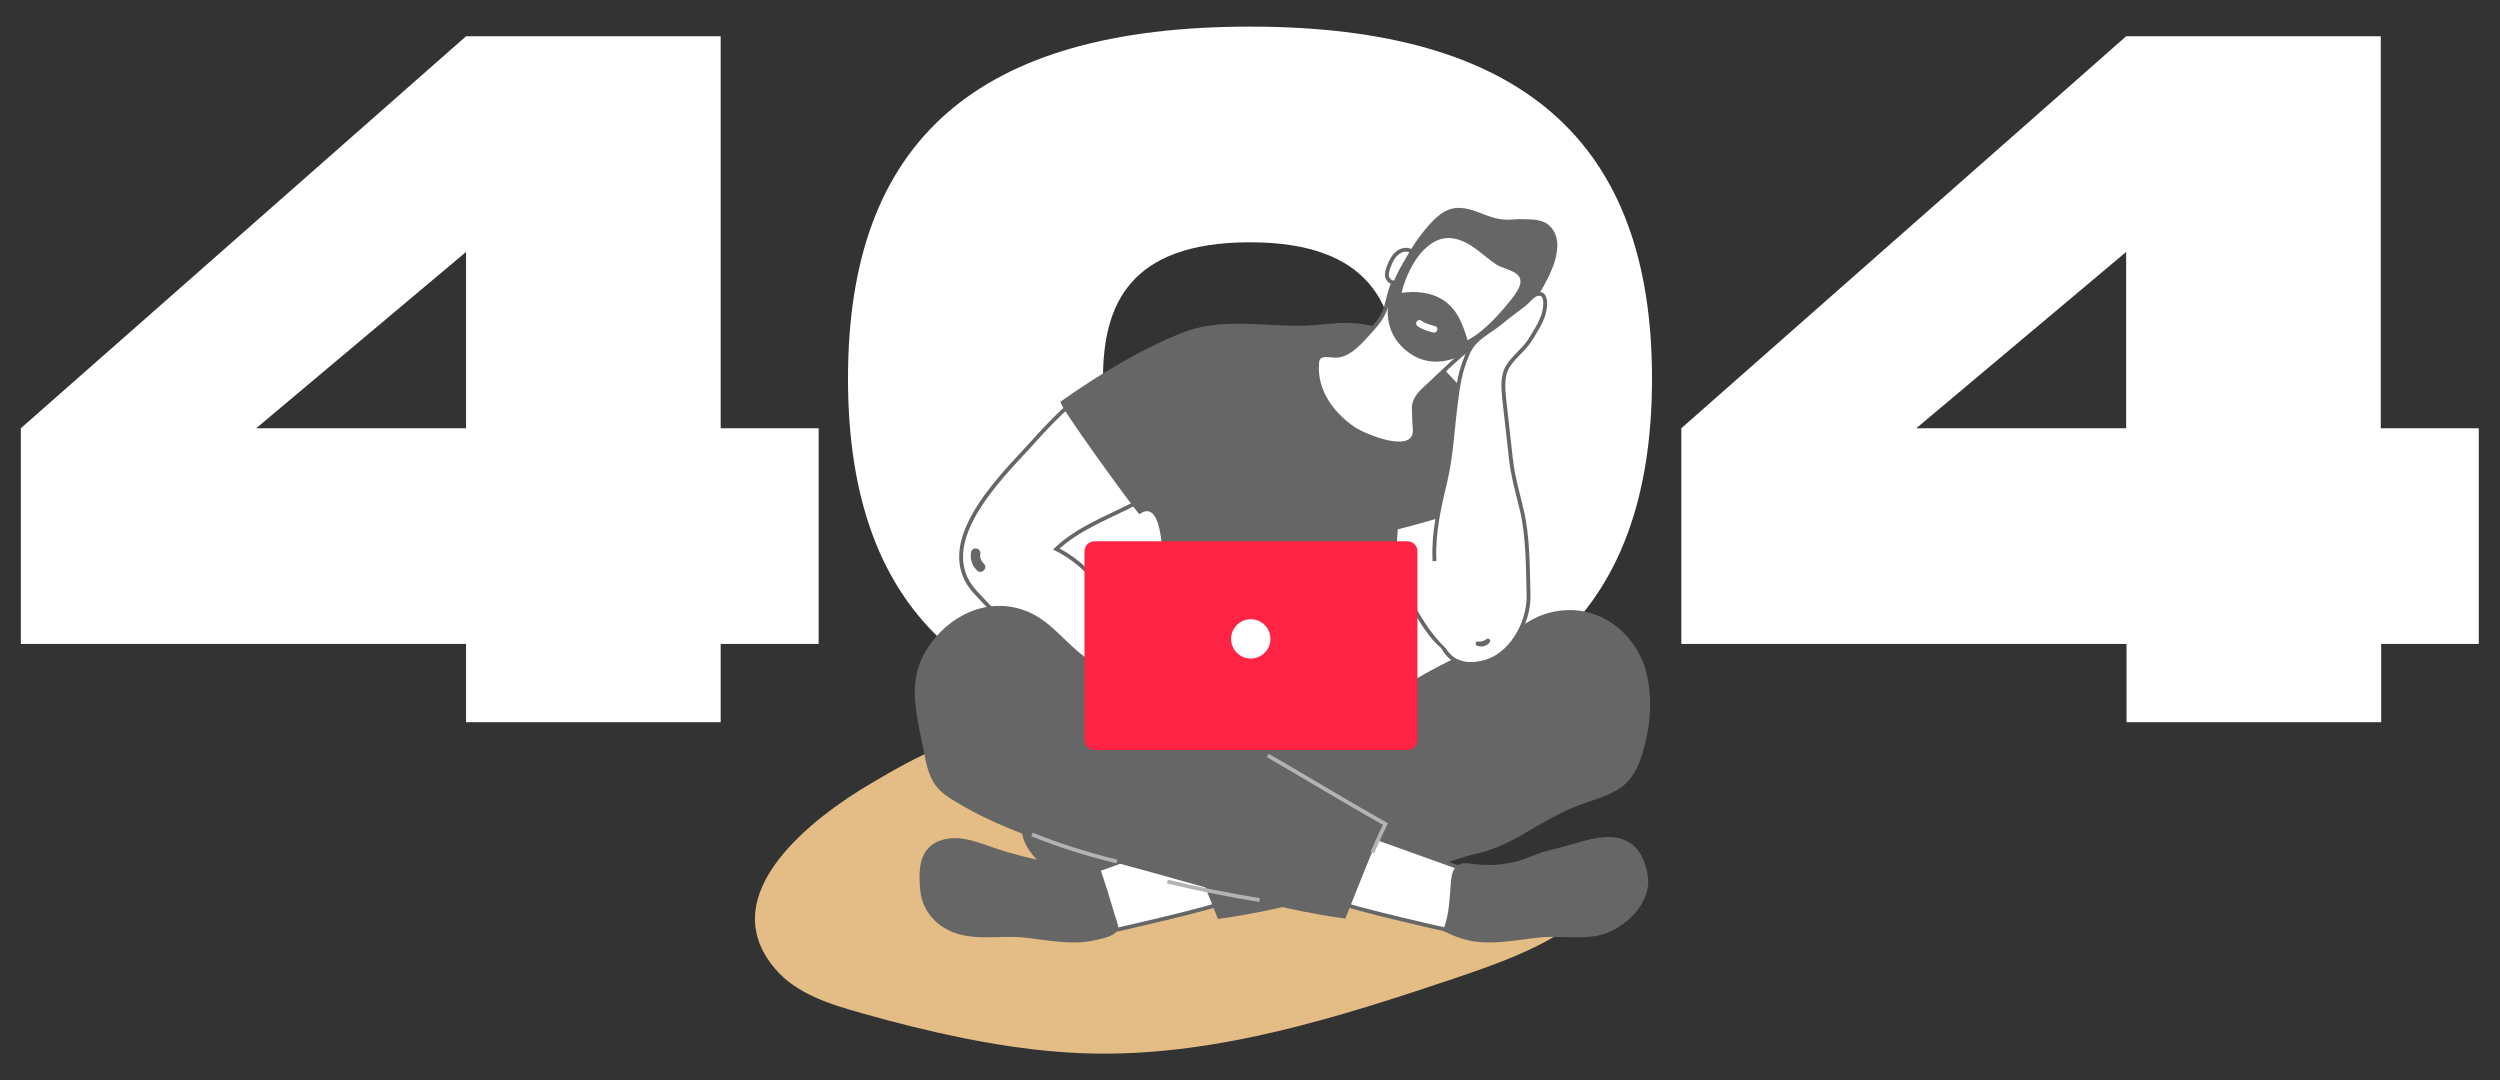
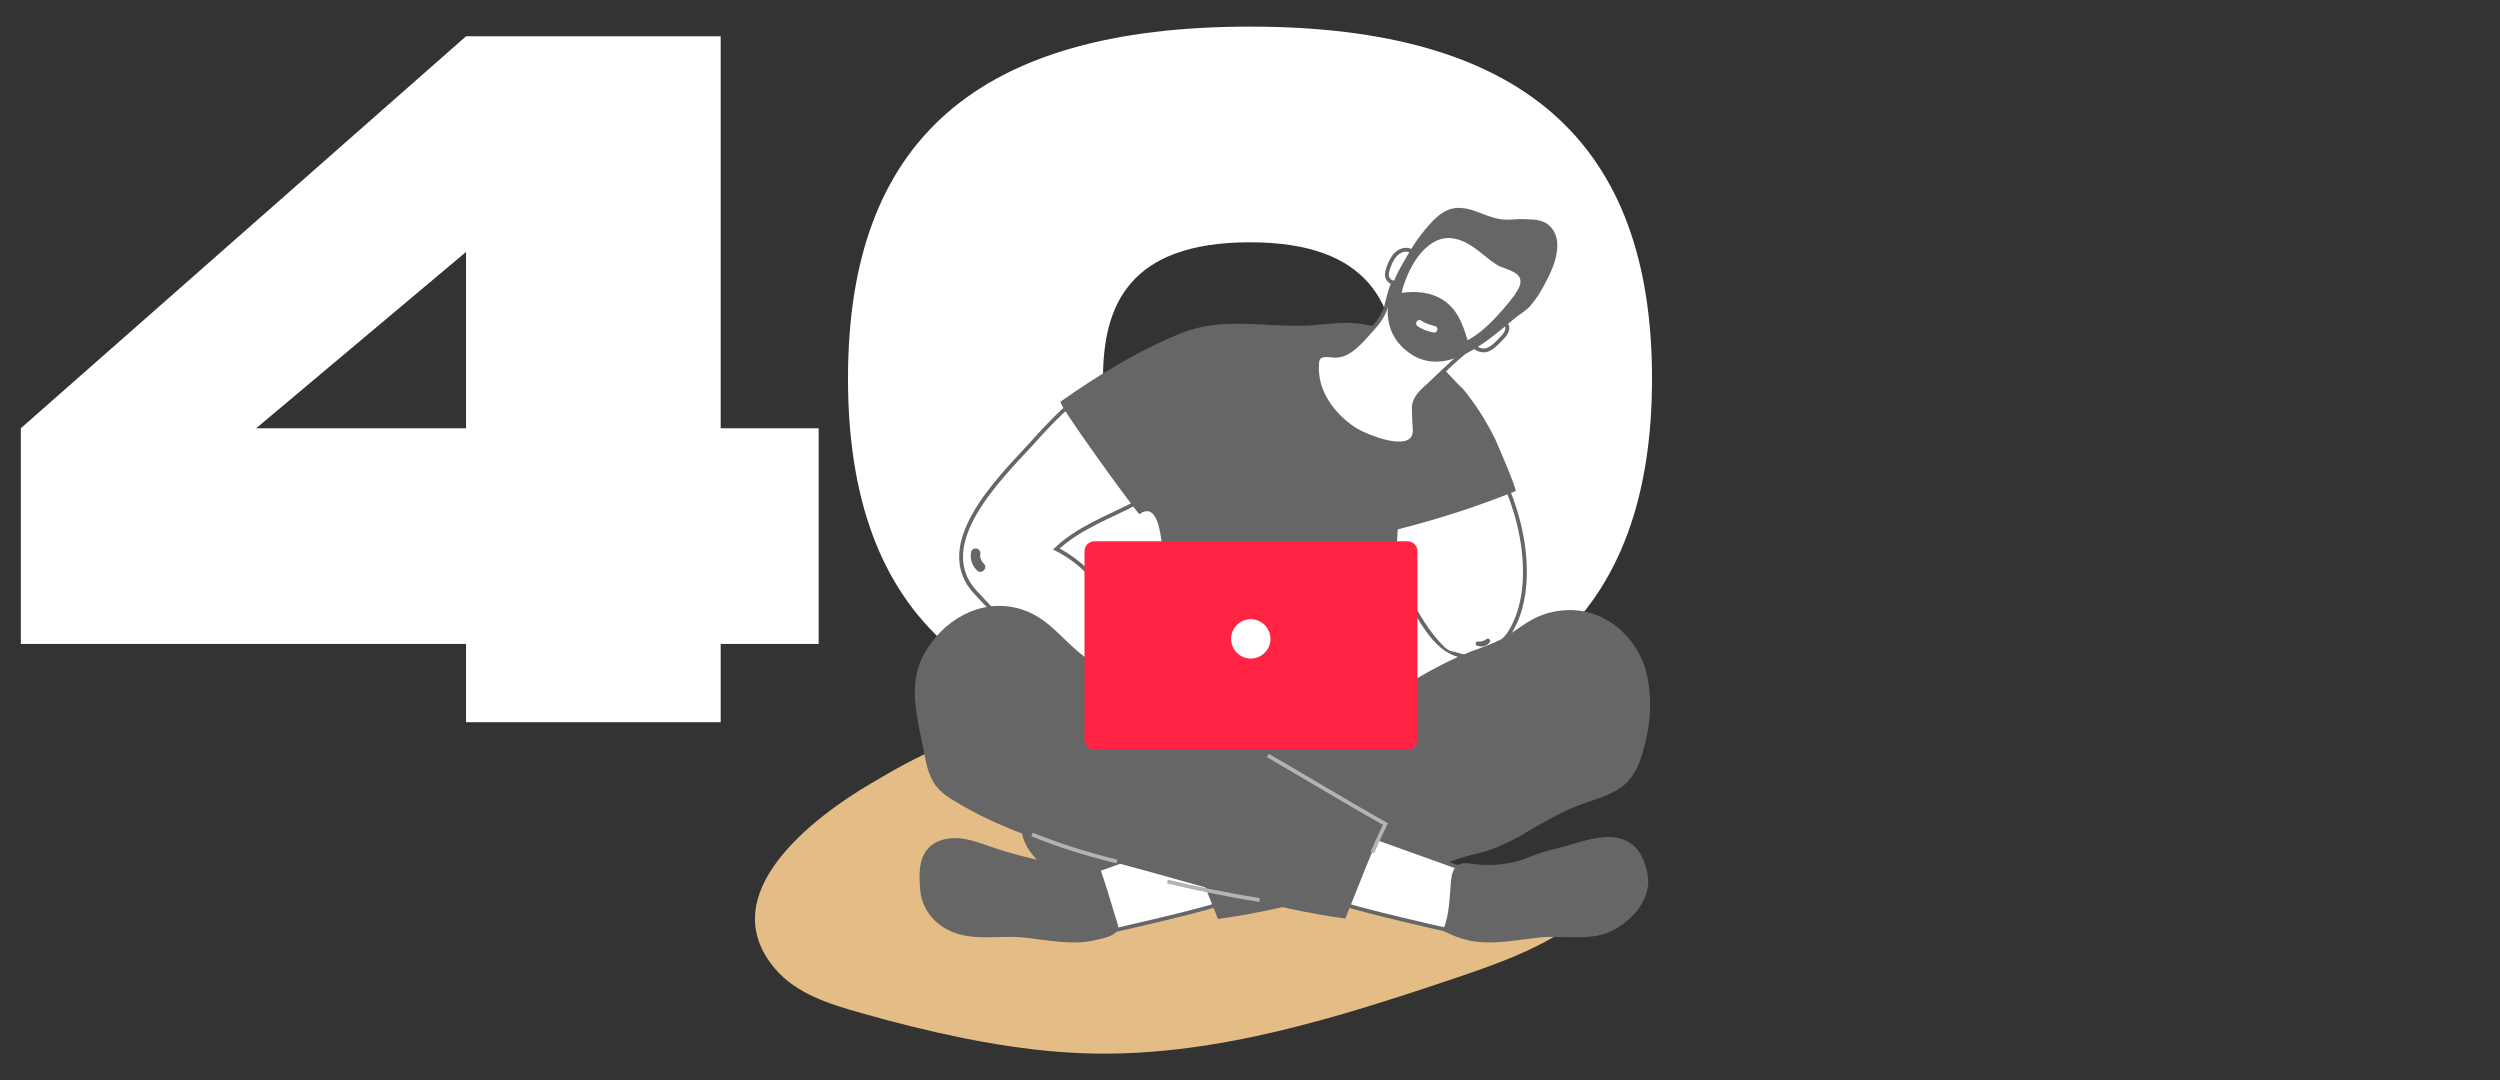
<svg xmlns="http://www.w3.org/2000/svg" version="1.1" id="Capa_1" x="0px" y="0px" viewBox="0 0 648 280" style="enable-background:new 0 0 648 280;" xml:space="preserve">
  <rect x="0" y="0" width="648" height="280" fill="#333333" stroke="none" />
  <style type="text/css">
	.st0{fill:#05041C;}
	.st1{fill:#FFFFFF;}
	.st2{fill:#E4BD86;}
	.st3{fill:#666666;}
	.st4{fill:#FFFFFF;stroke:#666666;stroke-miterlimit:10;}
	.st5{fill:#FF2444;}
	.st6{fill:none;stroke:#B3B3B3;stroke-miterlimit:10;}
</style>
  <g>
    <g>
      <path class="st1" d="M212.2,166.9h-25.4v20.3h-66v-20.3H5.4v-55.9L120.8,9.4h66v101.6h25.4V166.9z M120.8,111.1V65.3l-54.4,45.7    H120.8z" />
      <path class="st1" d="M219.8,98.1c0-61.7,33.5-91.2,104.2-91.2c70.4,0,104.2,29.7,104.2,91.2c0,61.7-33.8,91.7-104.2,91.7    C253.4,189.8,219.8,160.1,219.8,98.1z M362.1,98.1c0-18.5-6.6-35.3-38.1-35.3c-31.5,0-38.1,16.5-38.1,35.3    c0,19.1,6.9,35.8,38.1,35.8C355.2,133.9,362.1,116.9,362.1,98.1z" />
-       <path class="st1" d="M642.6,166.9h-25.4v20.3h-66v-20.3H435.8v-55.9L551.1,9.4h66v101.6h25.4V166.9z M551.1,111.1V65.3l-54.4,45.7    H551.1z" />
    </g>
    <g>
      <path class="st2" d="M249.8,269.1c-8.9-1.8-17.7-4-26.5-6.5c-8.2-2.3-16.9-5-22.4-11.5c-16.6-19.5,10.5-39.6,24.8-48    c11.7-6.9,25.7-14.9,39.7-12.9c7.9,1.1,15.4,4.4,22.7,7.7c24.4,11.1,48.7,23.6,75.2,27.1c5.6,0.8,51.6,2,49.5,9.5    c-0.4,1.3-1.5,2.3-2.5,3.2c-9.7,7.8-21.8,12-33.6,16c-29.8,10-60.5,19.7-92,19.4C273,273,261.3,271.4,249.8,269.1z" />
      <path class="st3" d="M266.1,210.4c-3.9,7.1,2.2,12.2,7.2,16.9c1.4,1.3,2.9,2.5,4.6,3.3c3,1.3,6.4,1,9.7,0.6    c23.4-2.6,47.2-5.7,70.2-10.7c5.4-1.2,10.8-2.6,16.2-3.8c7-1.6,14.3-4.6,21-7.3c6.8-2.7,13.2-6.5,18.7-11.3    c0.1-0.1,0.2-0.2,0.3-0.3c1-0.6,1.8-1.3,2.5-2.5c2.9-3.3,4.9-7.4,3.2-11.2c-1.9-4.4-7.5-5.7-12.3-6.1c-14.3-1.1-28.7,0.4-42.9,2.5    c-9.6,1.4-19,3.5-28.6,4.7c-9.8,1.2-19.1,0.1-28.8,0.3C290.3,186,274.2,195.6,266.1,210.4z" />
      <path class="st4" d="M307.8,175.5c-5.9-2.3-12-0.1-15.3-6.9c-1.2-2.4-1.7-5.1-2.6-7.7c-2.7-7.9-8.6-14.8-16.1-18.6    c5.8-5.5,13.7-8.3,20.8-12c6.5-3.4,12.6-7.7,18-12.7c4.9-4.6,12.6-14.6,8.5-21.8c-3.3-5.8-11.5-4-16.8-2.6    c-7.4,1.9-13.8,2.2-20.4,6.6c-6.4,4.2-11.7,9.8-16.8,15.5c-8.1,8.8-25.7,26-14.2,38.3c6.5,7,13.2,13.7,21.1,19.1    c2.2,1.5,4.5,3,7,4.1c4.9,2.2,6.8,6.1,11.7,8.3c4.1,1.8,8.4,3.1,12.9,3.4c3.3,0.2,8.7-0.6,9-4.6    C314.7,180.1,310.9,176.7,307.8,175.5z" />
      <path class="st4" d="M390.8,164.7c-2.9,3.8-7.7,6.3-12.3,5.2c-4.9-1.1-8.1-5.7-10.7-10c-4.2-6.8-8.1-13.9-10.2-21.6    c-2.3-8.5-3.4-22,5-27.6c6-4,15.8-1.7,20.4,3.4c10,11.1,16.6,35.1,8.9,48.9C391.5,163.7,391.2,164.2,390.8,164.7z" />
      <path class="st3" d="M375.5,97c-7.4-7.8-16.2-13.6-27.7-13.3c-3.1,0.1-6.2,0.6-9.3,0.7c-10.9,0.4-21.7-2.3-32.2,1.9    c-11.2,4.5-21.6,10.9-31.4,17.8c-0.8,0.6,18.4,26.9,20.4,29.2c7.9-5.8,6,21.6,5.9,25.3c-0.3,9.2-0.5,18.5,1.4,27.6    c0.5-0.6,1-1.3,1.8-1.5c0.9-0.2,1.5,0.9,2.4,1.1c1.8,0.4,4.3,0,6.1,0c3.5,0,7.1,0,10.6,0c8.1-0.1,16.3-0.1,24.3-1.2    c4.2-0.6,8.4-1.2,12.6-1.1c2.2-7.7,1.4-16.9,1.7-24.5c0.2-7.3-0.4-14.5,0.2-21.8c10.4-2.6,20.6-5.9,30.5-9.9    c0.6-0.2-4.8-12.4-5.3-13.6c-2.3-4.6-5-8.9-8.3-12.9C377.9,99.6,376.7,98.3,375.5,97z" />
-       <path class="st4" d="M317.7,233.6c-1.5,1.5-33.2,8.5-33.2,8.5l-1.5-16.1l29.5-10.6L317.7,233.6z" />
+       <path class="st4" d="M317.7,233.6c-1.5,1.5-33.2,8.5-33.2,8.5l-1.5-16.1l29.5-10.6L317.7,233.6" />
      <path class="st3" d="M397.9,214.4c3.7-2.1,7.4-4.2,11.4-5.7c4.2-1.6,8.9-2.6,12.2-5.7c3.4-3.3,4.5-8.3,5.5-13    c1-5.2,1-11.1-0.4-16.2c-2-7.3-8-13.5-15.4-15.2c-4.5-1-9.4-0.4-13.5,1.7c-3,1.5-5.6,3.8-8.6,5.4c-2.5,1.3-5.2,2.2-7.9,3.2    c-8,3.1-15.4,7.8-22.8,12.2c-7.4,4.5-14,10-21.1,14.9c-2.8,1.9-32.3,16.2-32.3,16.2c3.8,8.5,7.2,17.3,10.7,26    c19.1-2.6,37.5-8.6,56.1-13.6c3.7-1,7.1-2.5,10.8-3.3c4.2-0.9,8.1-2.8,11.8-4.8C395.4,215.8,396.7,215.1,397.9,214.4z" />
      <path class="st3" d="M283.4,243.8c-5.8,1.2-11.7-0.1-18-0.8c-4.9-0.5-10,0.4-14.8-0.4c-6.5-1-11.6-5.6-12.1-12.1    c-0.3-3.7-0.4-7.8,2-10.5c2-2.3,5.3-3,8.3-2.7c3,0.3,5.8,1.4,8.7,2.4c4.9,1.7,9.9,2.9,14.9,3.9c4.1,0.9,7.6,2.9,11.6,0.9    c0.2-0.1,0.5-0.2,0.7-0.1c0.2,0.1,0.4,0.4,0.4,0.6c1.4,4,2.7,8.2,3.9,12.3c0.6,2.2,1.6,3.4-0.2,4.7    C287.5,243,285.1,243.4,283.4,243.8z" />
      <path class="st4" d="M346.6,233.6c1.5,1.5,33.2,8.5,33.2,8.5l1.5-16.1l-29.5-10.6L346.6,233.6z" />
      <path class="st3" d="M265.3,216.2c-6.1-2.3-12-5-17.6-8.4c-1.9-1.1-3.8-2.4-5.1-4.1c-1.9-2.5-2.5-5.6-3.1-8.7    c-2.2-11.4-5.2-20.1,3-29.8c6.7-7.9,17.5-10.9,26.7-5.2c5.9,3.7,9.9,10.4,16.5,12.7c3.6,1.3,7.6,1,11,2.6c3.2,1.5,6.3,3.9,9.3,5.7    c7.4,4.5,14,10,21.1,14.9c2.8,1.9,32.3,16.2,32.3,16.2c-3.8,8.5-7.2,17.3-10.7,26c-19.1-2.6-37.5-8.6-56.1-13.6    C283.5,222.1,274.2,219.6,265.3,216.2z" />
      <path class="st3" d="M380.9,243.8c5.8,1.2,11.7-0.1,18-0.8c4.9-0.5,10,0.4,14.8-0.4c6.2-1,13.2-7.1,13.5-13.6c0.1-2-0.4-4.1-1.2-6    c-0.4-1-0.9-2-1.6-2.8c-1.5-1.9-3.9-3-6.3-3.2c-3.7-0.3-7.4,0.9-10.9,1.9c-3.6,1.1-6.9,1.6-10.4,3.1c-4.5,1.9-9.5,2.6-14.4,2    c-1.3-0.2-2.6-0.4-3.8-0.1c-2.7,0.8-2.5,4.9-2.7,7.2c-0.3,3.4-0.5,6.9-1.9,10.1C376.4,242.5,378.6,243.3,380.9,243.8z" />
      <path class="st4" d="M366.7,111.3c0,0,0-0.1,0-0.1c-0.1-1.3-0.2-2.7-0.2-4c0-0.7-0.1-1.4,0-2.1c0.3-2.1,2-3.7,3.6-5.1    c1.2-1.1,11.1-10.8,11.9-10.2c3.1,2.4,5,0.2,7.3-2.2c0.7-0.7,1.4-1.6,1.4-2.6c0-1-1.2-2-2.1-1.4c1.8-2,3.6-4,5.3-6.1    c1.5-1.8,3-3,2-5.4c-1.6-3.9-5.1-6.9-8.9-8.7c-3-1.5-7.8-3.5-11.3-3.3c-3.8,0.3-5.7,3.5-8.6,5.4c-0.1,0.1-0.3,0.2-0.4,0.2    c-0.2,0-0.3-0.2-0.5-0.3c-1-1-2.8-0.8-3.9,0.1c-1.1,0.8-1.8,2.2-2.3,3.5c-0.3,0.8-0.6,1.8-0.5,2.6c0.2,0.9,1,1.7,1.9,1.6    c-0.7,0.1-1.9,5.5-2.1,6.2c-1,3.4-3.1,5.3-5.5,8c-2.2,2.4-4.8,5-8,4.8c-1.4-0.1-3.2-0.5-4,0.6c-0.3,0.4-0.4,0.9-0.4,1.4    c-0.6,7.1,4,13.3,9.6,17C354.1,113.2,367,118.5,366.7,111.3z" />
      <path class="st5" d="M364.8,194.4h-81.1c-1.5,0-2.6-1.2-2.6-2.6v-48.9c0-1.5,1.2-2.6,2.6-2.6h81.1c1.5,0,2.6,1.2,2.6,2.6v48.9    C367.4,193.2,366.2,194.4,364.8,194.4z" />
      <path class="st1" d="M329.3,165.6c0,2.8-2.3,5.1-5.1,5.1c-2.8,0-5.1-2.3-5.1-5.1s2.3-5.1,5.1-5.1    C327,160.5,329.3,162.8,329.3,165.6z" />
      <path class="st3" d="M403.6,62.5c-0.1-0.5-0.2-1.1-0.4-1.6c-0.5-1.3-1.4-2.5-2.7-3.2c-1-0.5-2.1-0.7-3.2-0.8    c-1.3-0.1-2.6-0.1-3.8-0.1c-1.2,0.1-2.5,0.2-3.7,0.1c-1.9-0.1-3.8-0.8-5.6-1.5c-1.8-0.7-3.6-1.4-5.6-1.5c-4-0.3-6.8,2.7-9.2,5.6    c-2.7,3.2-4.7,6.8-6.7,10.4c-3.8,7.1-5,15.8,2.2,21.3c9.4,7.2,20.5-2.6,27.6-8.6c1.4-1.2,3.1-2,4.3-3.5c1.4-1.6,2.5-3.4,3.5-5.3    c1-1.8,1.9-3.7,2.6-5.7C403.4,66.4,403.8,64.4,403.6,62.5z M371.6,86.2c-1.4-0.3-3-0.8-4.2-1.7c-0.9-0.7,0.1-2,1-1.4    c1,0.8,2.5,1.1,3.7,1.5C373,84.9,372.5,86.4,371.6,86.2z M394,73.8c-0.3,1-0.9,1.9-1.5,2.8c-3,3.9-7.3,8.9-11.6,11.3    c-0.2,0.1-0.3,0.2-0.5,0.3c-1.2-4-2.6-8-6.3-10.4c-3.2-2.1-7.1-2.4-10.8-1.9c1.3-5.6,5.6-14.1,12.1-14.2c2.4,0,4.7,1.1,6.7,2.5    c2,1.4,3.8,3.1,5.8,4.4C390.2,70,394.9,70.3,394,73.8z" />
-       <path class="st4" d="M380.1,92.5c0.2-0.5,0.4-1,0.6-1.4c1.8-3.7,5.7-5.2,8.7-7.8c1.9-1.6,3.8-2.9,5.7-4.4c0.9-0.7,1.7-1.8,2.7-2.4    c0.6-0.4,1.5-0.5,2.1,0c0.4,0.4,0.5,1,0.6,1.6c0.2,3.8-1.9,6.7-3.7,9.7c-1.6,2.7-4.1,4.3-5.8,6.9c-1.7,2.5-1.4,5.8-1.1,8.8    c0.6,5.1,1.1,10.1,1.7,15.2c0.5,4.7,1.7,8.7,2.8,13.3c1.7,7,1.6,15.2,1.8,22.4c0.1,7.2-4.7,15.9-12.2,17.4    c-15.1,3.1-11.8-18.3-12.2-26.9c-0.3-6.8,1.3-13.8,2.9-20.4c1.6-6.9,1.8-14,2.8-21C377.9,100,378.6,96,380.1,92.5z" />
      <path class="st1" d="M380,164.3c0,0.6,0,1.2-0.1,1.8c-0.2,1.3-1.2,2.6-2.5,2.8c-1.4,0.2-2.7-0.8-3.7-1.9    c-3.9-4.2-5.8-9.7-5.8-15.4c0-1.6,0.2-3.3,1.1-4.6c0.9-1.3,2.9-2.1,4.2-1.2c0.9,0.6,1.4,1.7,1.8,2.7c1.3,3.5,2.6,6.9,3.8,10.4    C379.5,160.3,380,162.4,380,164.3z" />
      <path class="st3" d="M385.4,165.6c-0.7,0.5-1.5,0.8-2.4,0.7c-0.6-0.1-0.7,0.9-0.1,1.1c1.3,0.4,2.5,0.1,3.3-1    C386.5,165.9,385.8,165.3,385.4,165.6z" />
      <path class="st3" d="M255,146.1c-0.6-0.6-1.1-1.5-0.9-2.4c0.1-0.7-0.2-1.3-0.9-1.5c-0.6-0.2-1.4,0.2-1.5,0.9    c-0.3,1.8,0.2,3.5,1.6,4.8C254.4,149,256.2,147.2,255,146.1z" />
      <path class="st6" d="M302.6,228.5c7.9,1.9,15.9,3.5,23.9,4.8" />
      <path class="st6" d="M355.7,221c1.1-2.5,2.2-5,3.4-7.4c-10.3-5.8-20.3-11.9-30.5-17.8" />
      <path class="st6" d="M289.5,223.3c-7.5-1.8-14.8-4.1-22-7" />
    </g>
  </g>
</svg>